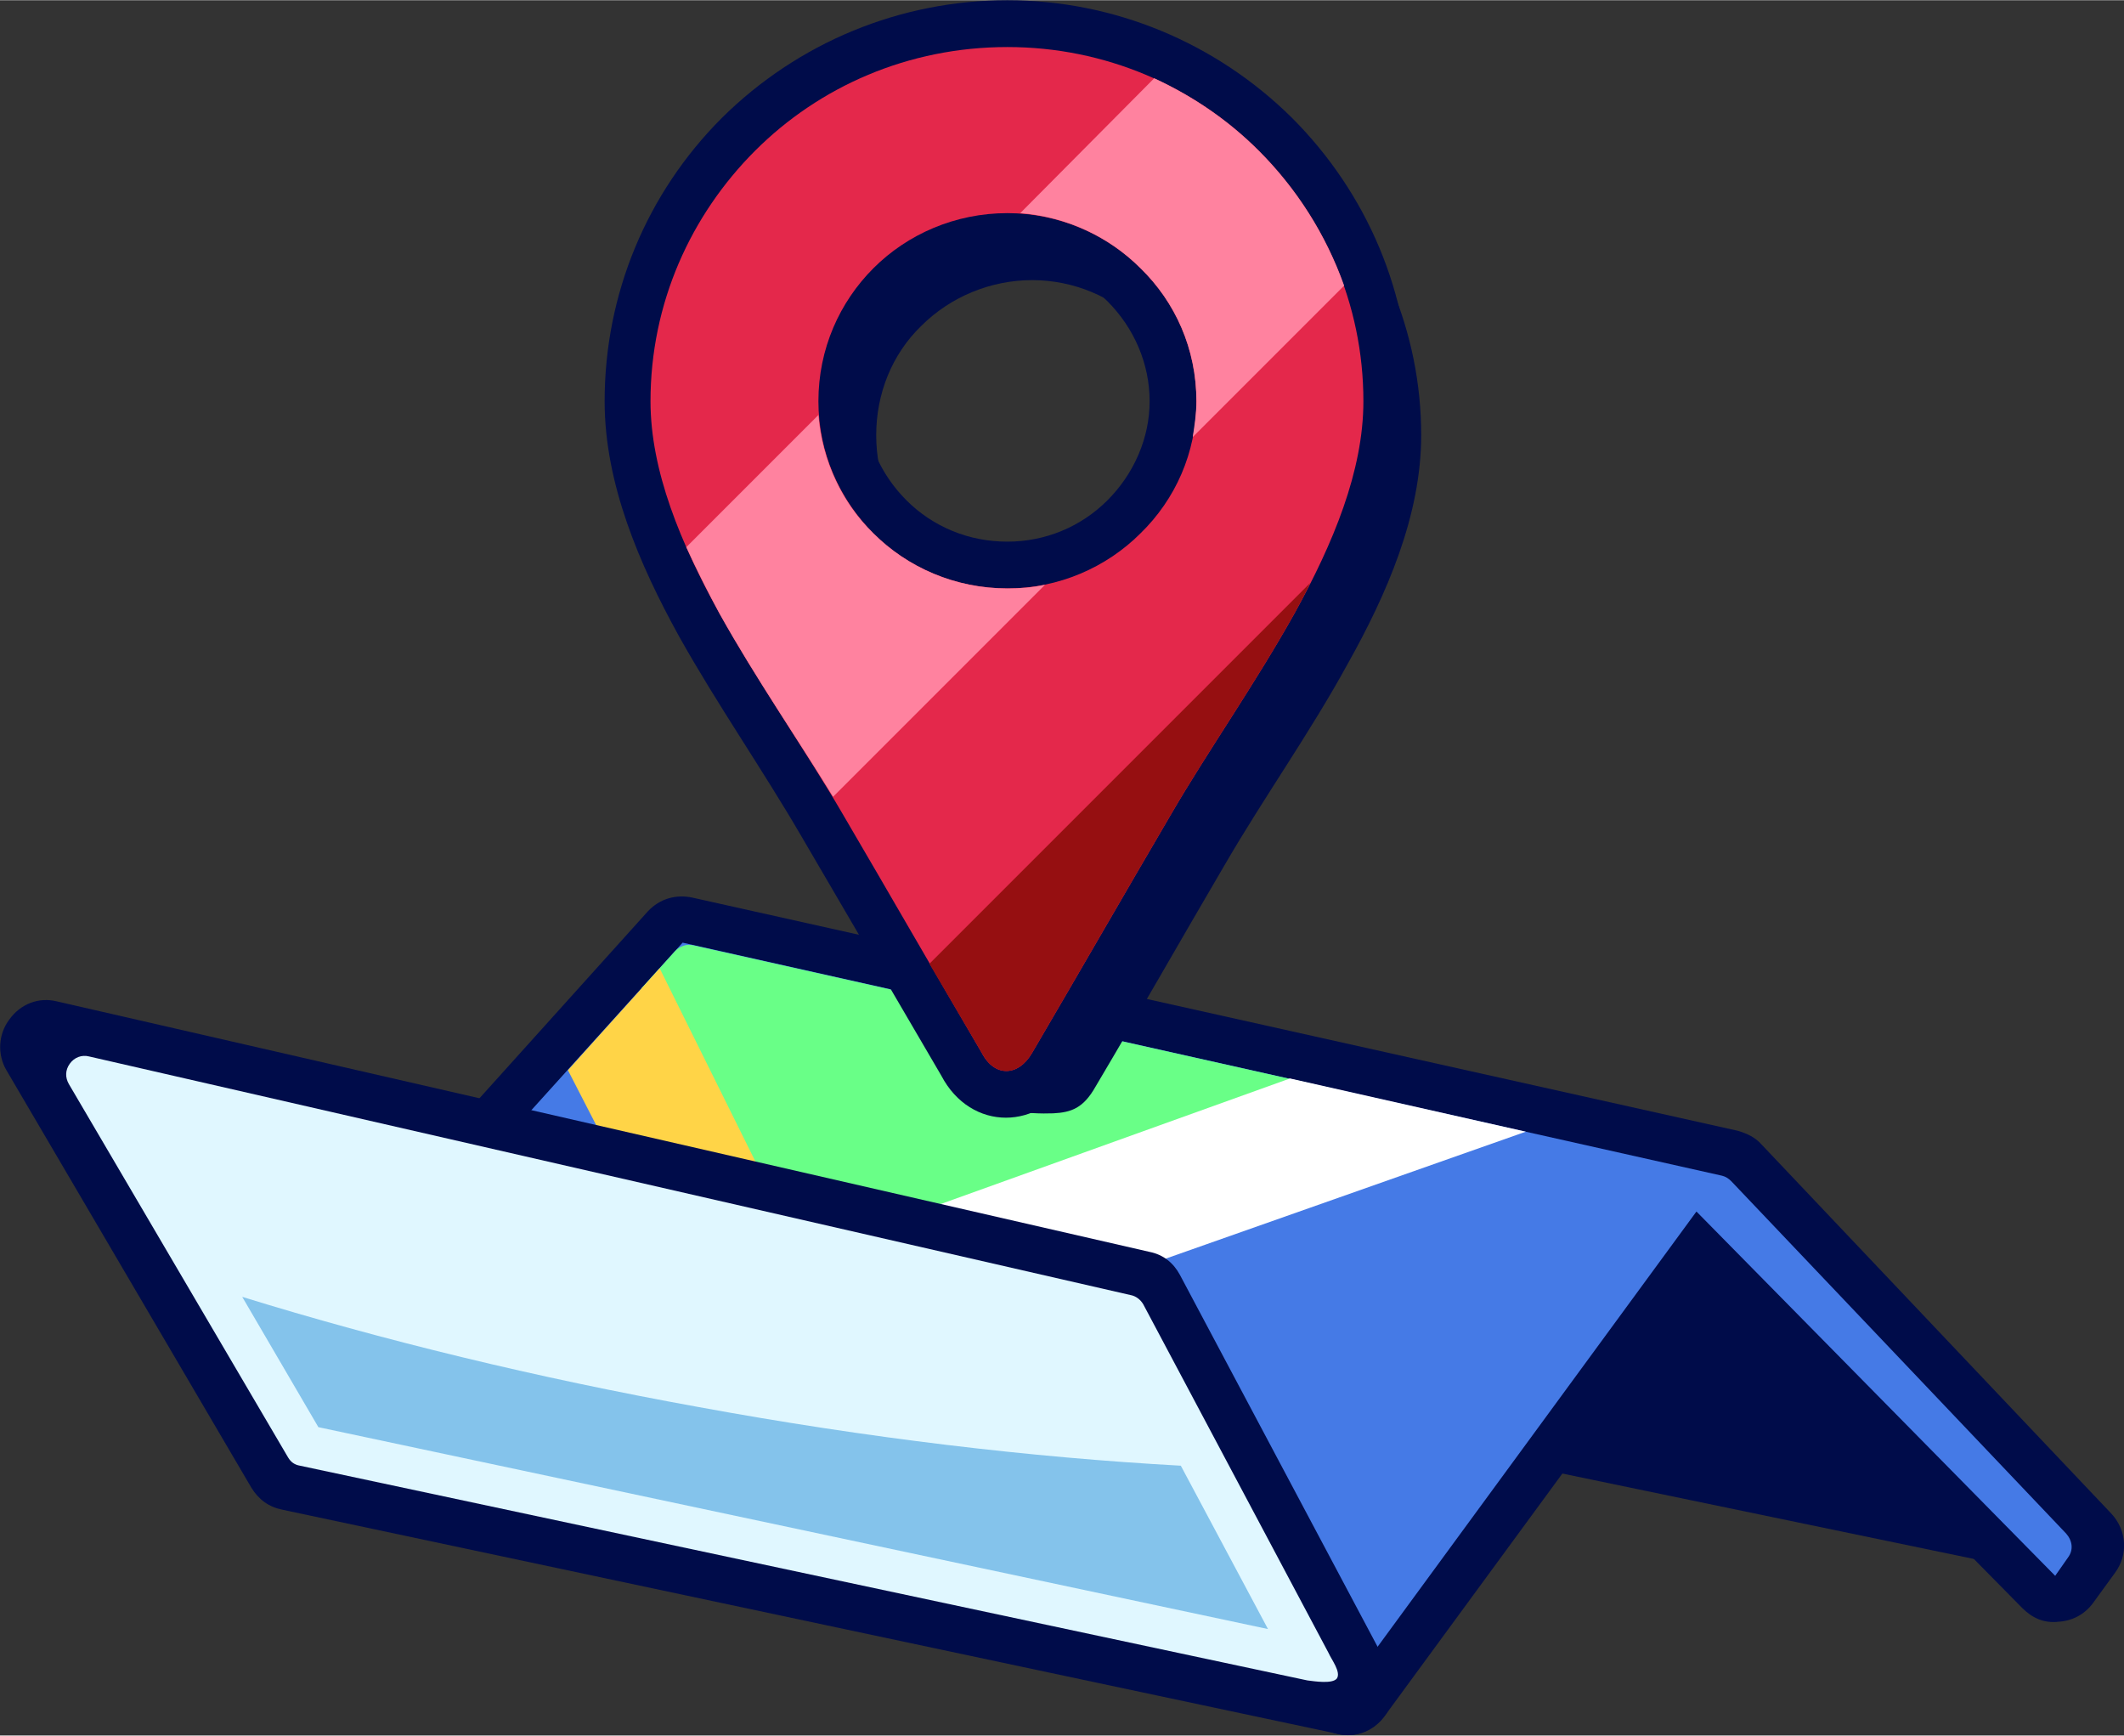
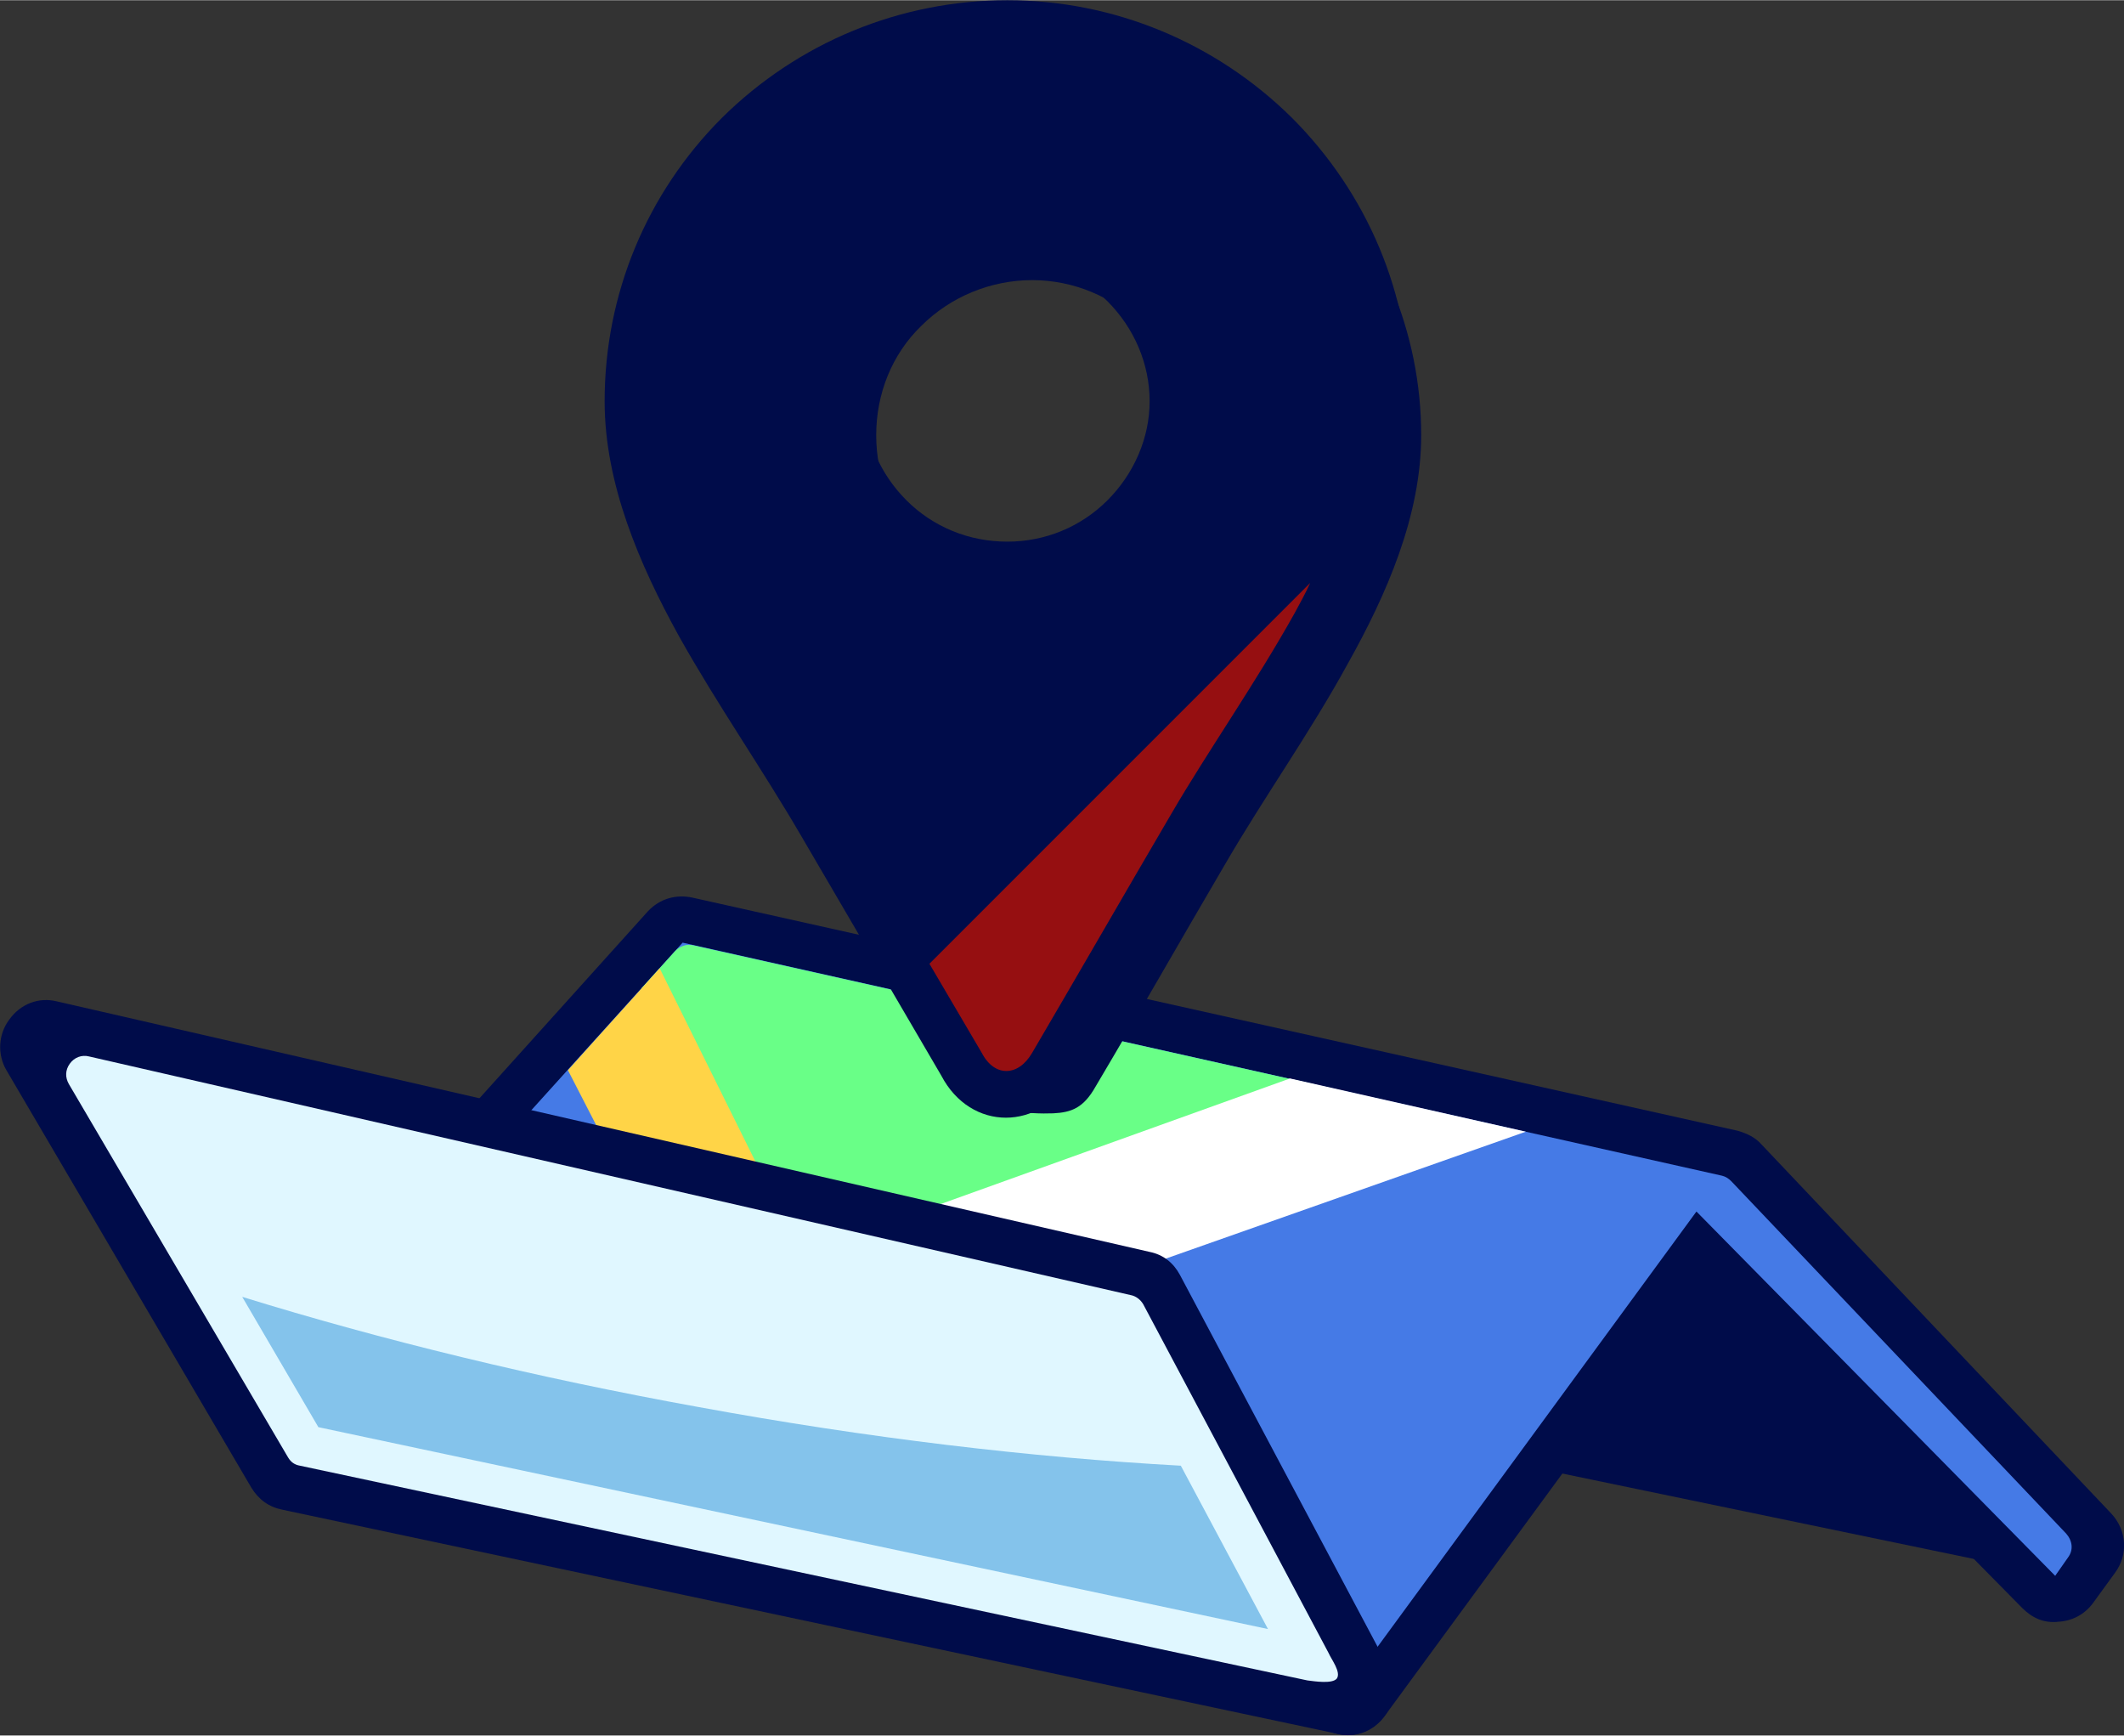
<svg xmlns="http://www.w3.org/2000/svg" xml:space="preserve" width="164px" height="134px" version="1.1" style="shape-rendering:geometricPrecision; text-rendering:geometricPrecision; image-rendering:optimizeQuality; fill-rule:evenodd; clip-rule:evenodd" viewBox="0 0 23.15 18.91">
  <rect x="0" y="0" width="23.15" height="18.91" fill="#333333" stroke="none" />
  <defs>
    <style type="text/css">
   
    .fil0 {fill:#000C4A}
    .fil1 {fill:#457AE6}
    .fil2 {fill:#69FF87}
    .fil9 {fill:#84C3EB}
    .fil6 {fill:#960F11}
    .fil8 {fill:#E0F7FF}
    .fil5 {fill:#E4284B}
    .fil7 {fill:#FF829F}
    .fil4 {fill:#FFD447}
    .fil3 {fill:white}
   
  </style>
  </defs>
  <g id="Camada_x0020_1">
    <polygon class="fil0" points="18.49,13.2 15.99,15.84 22.4,17.17" />
    <path class="fil0" d="M18.55 13.98l-3.46 4.72c-0.13,0.18 -0.35,0.25 -0.56,0.18l-11.34 -3.58c-0.17,-0.05 -0.29,-0.18 -0.34,-0.35 -0.04,-0.18 0,-0.35 0.12,-0.48l4.09 -4.54c0.13,-0.14 0.31,-0.19 0.49,-0.15l11.39 2.54c0.1,0.03 0.19,0.07 0.26,0.15l3.81 4.02c0.17,0.18 0.19,0.45 0.04,0.65l-0.24 0.33c-0.09,0.12 -0.22,0.19 -0.37,0.2 -0.16,0.02 -0.29,-0.04 -0.4,-0.15l-3.49 -3.54z" />
    <path class="fil1" d="M3.34 14.81l11.34 3.59 3.81 -5.2 3.91 3.97 0.14 -0.2c0.06,-0.08 0.05,-0.18 -0.02,-0.26l-3.65 -3.84c-0.03,-0.03 -0.06,-0.05 -0.1,-0.06l-11.33 -2.54 -4.1 4.54z" />
    <path class="fil2" d="M14.35 11.82l-6.79 -1.52c-0.08,-0.02 -0.15,0.01 -0.2,0.06l-0.37 0.41 1.77 3.75 5.59 -2.7z" />
    <polygon class="fil3" points="16.63,12.33 14.06,11.75 8.83,13.63 10.19,14.6" />
    <polygon class="fil4" points="7.19,10.55 6.19,11.66 6.72,12.69 8.35,12.89" />
    <path class="fil0" d="M11.25 0.53c1.12,0 2.2,0.44 3,1.23 0.79,0.79 1.24,1.86 1.24,2.98 0,0.88 -0.38,1.74 -0.8,2.49 -0.41,0.75 -0.91,1.45 -1.34,2.19 -0.51,0.87 -0.9,1.56 -1.41,2.42 -0.13,0.23 -0.26,0.28 -0.46,0.29 -0.25,0.01 -0.77,-0.02 -0.9,-0.25 -0.51,-0.86 -0.93,-1.59 -1.43,-2.46 -0.43,-0.74 -0.93,-1.44 -1.35,-2.19 -0.42,-0.75 -0.79,-1.61 -0.79,-2.49 0,-1.12 0.44,-2.19 1.24,-2.98 0.8,-0.79 1.87,-1.23 3,-1.23zm0 2.52c-0.45,0 -0.89,0.18 -1.21,0.5 -0.32,0.31 -0.49,0.74 -0.49,1.19 0,0.45 0.17,0.88 0.49,1.19 0.32,0.32 0.76,0.5 1.21,0.5 0.45,0 0.88,-0.18 1.2,-0.5 0.32,-0.31 0.5,-0.74 0.5,-1.19 0,-0.45 -0.18,-0.88 -0.5,-1.19 -0.32,-0.32 -0.75,-0.5 -1.2,-0.5z" />
    <path class="fil0" d="M6.59 4.37c0,-1.17 0.46,-2.27 1.28,-3.09 0.83,-0.82 1.94,-1.28 3.11,-1.28 1.16,0 2.27,0.46 3.1,1.28 0.82,0.82 1.29,1.92 1.29,3.09 0,0.9 -0.39,1.78 -0.82,2.56 -0.41,0.75 -0.91,1.45 -1.34,2.19 -0.51,0.87 -1.01,1.74 -1.52,2.6 -0.35,0.61 -1.11,0.61 -1.43,0 -0.51,-0.87 -1.01,-1.73 -1.52,-2.6 -0.43,-0.74 -0.92,-1.44 -1.34,-2.19 -0.43,-0.78 -0.81,-1.66 -0.81,-2.56zm4.39 -1.54c-0.42,0 -0.81,0.16 -1.1,0.45 -0.29,0.29 -0.46,0.68 -0.46,1.09 0,0.4 0.17,0.79 0.46,1.08 0.29,0.29 0.68,0.45 1.1,0.45 0.41,0 0.8,-0.16 1.09,-0.45 0.29,-0.29 0.46,-0.68 0.46,-1.08 0,-0.41 -0.17,-0.8 -0.46,-1.09 -0.29,-0.29 -0.68,-0.45 -1.09,-0.45z" />
-     <path class="fil5" d="M10.98 0.51c1.07,0 2.04,0.43 2.74,1.13 0.7,0.7 1.14,1.66 1.14,2.73 0,0.76 -0.33,1.55 -0.75,2.31 -0.43,0.77 -0.95,1.51 -1.34,2.18 -0.51,0.87 -1.01,1.74 -1.52,2.61 -0.15,0.26 -0.41,0.27 -0.55,0 -0.51,-0.87 -1.01,-1.74 -1.52,-2.61 -0.39,-0.67 -0.91,-1.41 -1.34,-2.18 -0.42,-0.76 -0.75,-1.55 -0.75,-2.31 0,-1.07 0.44,-2.03 1.14,-2.73 0.7,-0.7 1.67,-1.13 2.75,-1.13zm0 1.81c0.56,0 1.08,0.23 1.45,0.6 0.38,0.37 0.61,0.88 0.61,1.45 0,0.56 -0.23,1.07 -0.61,1.44 -0.37,0.37 -0.89,0.6 -1.45,0.6 -0.57,0 -1.09,-0.23 -1.46,-0.6 -0.37,-0.37 -0.6,-0.88 -0.6,-1.44 0,-0.57 0.23,-1.08 0.6,-1.45 0.37,-0.37 0.89,-0.6 1.46,-0.6z" />
    <path class="fil6" d="M14.28 6.35c-0.05,0.11 -0.11,0.22 -0.17,0.33 -0.43,0.77 -0.95,1.51 -1.34,2.18 -0.51,0.87 -1.01,1.74 -1.52,2.61 -0.15,0.26 -0.41,0.27 -0.55,0l-0.57 -0.97 4.15 -4.15z" />
-     <path class="fil7" d="M12.58 0.85c0.43,0.2 0.81,0.46 1.14,0.79 0.41,0.41 0.73,0.91 0.93,1.47l-1.65 1.65c0.02,-0.13 0.04,-0.26 0.04,-0.39 0,-0.57 -0.23,-1.08 -0.61,-1.45 -0.34,-0.34 -0.8,-0.56 -1.31,-0.6l1.46 -1.47zm-3.5 7.83c-0.38,-0.62 -0.85,-1.3 -1.24,-2 -0.13,-0.24 -0.25,-0.48 -0.36,-0.72l1.44 -1.44c0.04,0.5 0.26,0.96 0.6,1.29 0.37,0.37 0.89,0.6 1.46,0.6 0.14,0 0.27,-0.01 0.41,-0.04l-2.31 2.31z" />
    <path class="fil0" d="M0.62 10.91l11.91 2.73c0.15,0.03 0.26,0.12 0.33,0.25l2.27 4.27c0.09,0.18 0.08,0.38 -0.04,0.54 -0.13,0.16 -0.32,0.24 -0.52,0.19l-11.49 -2.44c-0.15,-0.03 -0.26,-0.11 -0.34,-0.24l-2.67 -4.55c-0.1,-0.17 -0.09,-0.39 0.03,-0.55 0.12,-0.17 0.32,-0.25 0.52,-0.2z" />
    <path class="fil8" d="M0.75 11.81l2.39 4.07c0.03,0.05 0.07,0.08 0.13,0.09l10.98 2.34c0.08,0.01 0.27,0.04 0.32,-0.02 0.05,-0.07 -0.06,-0.21 -0.09,-0.28l-2.02 -3.8c-0.03,-0.05 -0.08,-0.09 -0.14,-0.1l-11.35 -2.6c-0.08,-0.02 -0.16,0.01 -0.21,0.08 -0.05,0.07 -0.05,0.15 -0.01,0.22z" />
    <path class="fil9" d="M2.64 14.13l0.83 1.42 10.35 2.2 -0.95 -1.78c-1.63,-0.09 -3.41,-0.3 -5.26,-0.64 -1.77,-0.32 -3.45,-0.73 -4.97,-1.2z" />
  </g>
</svg>